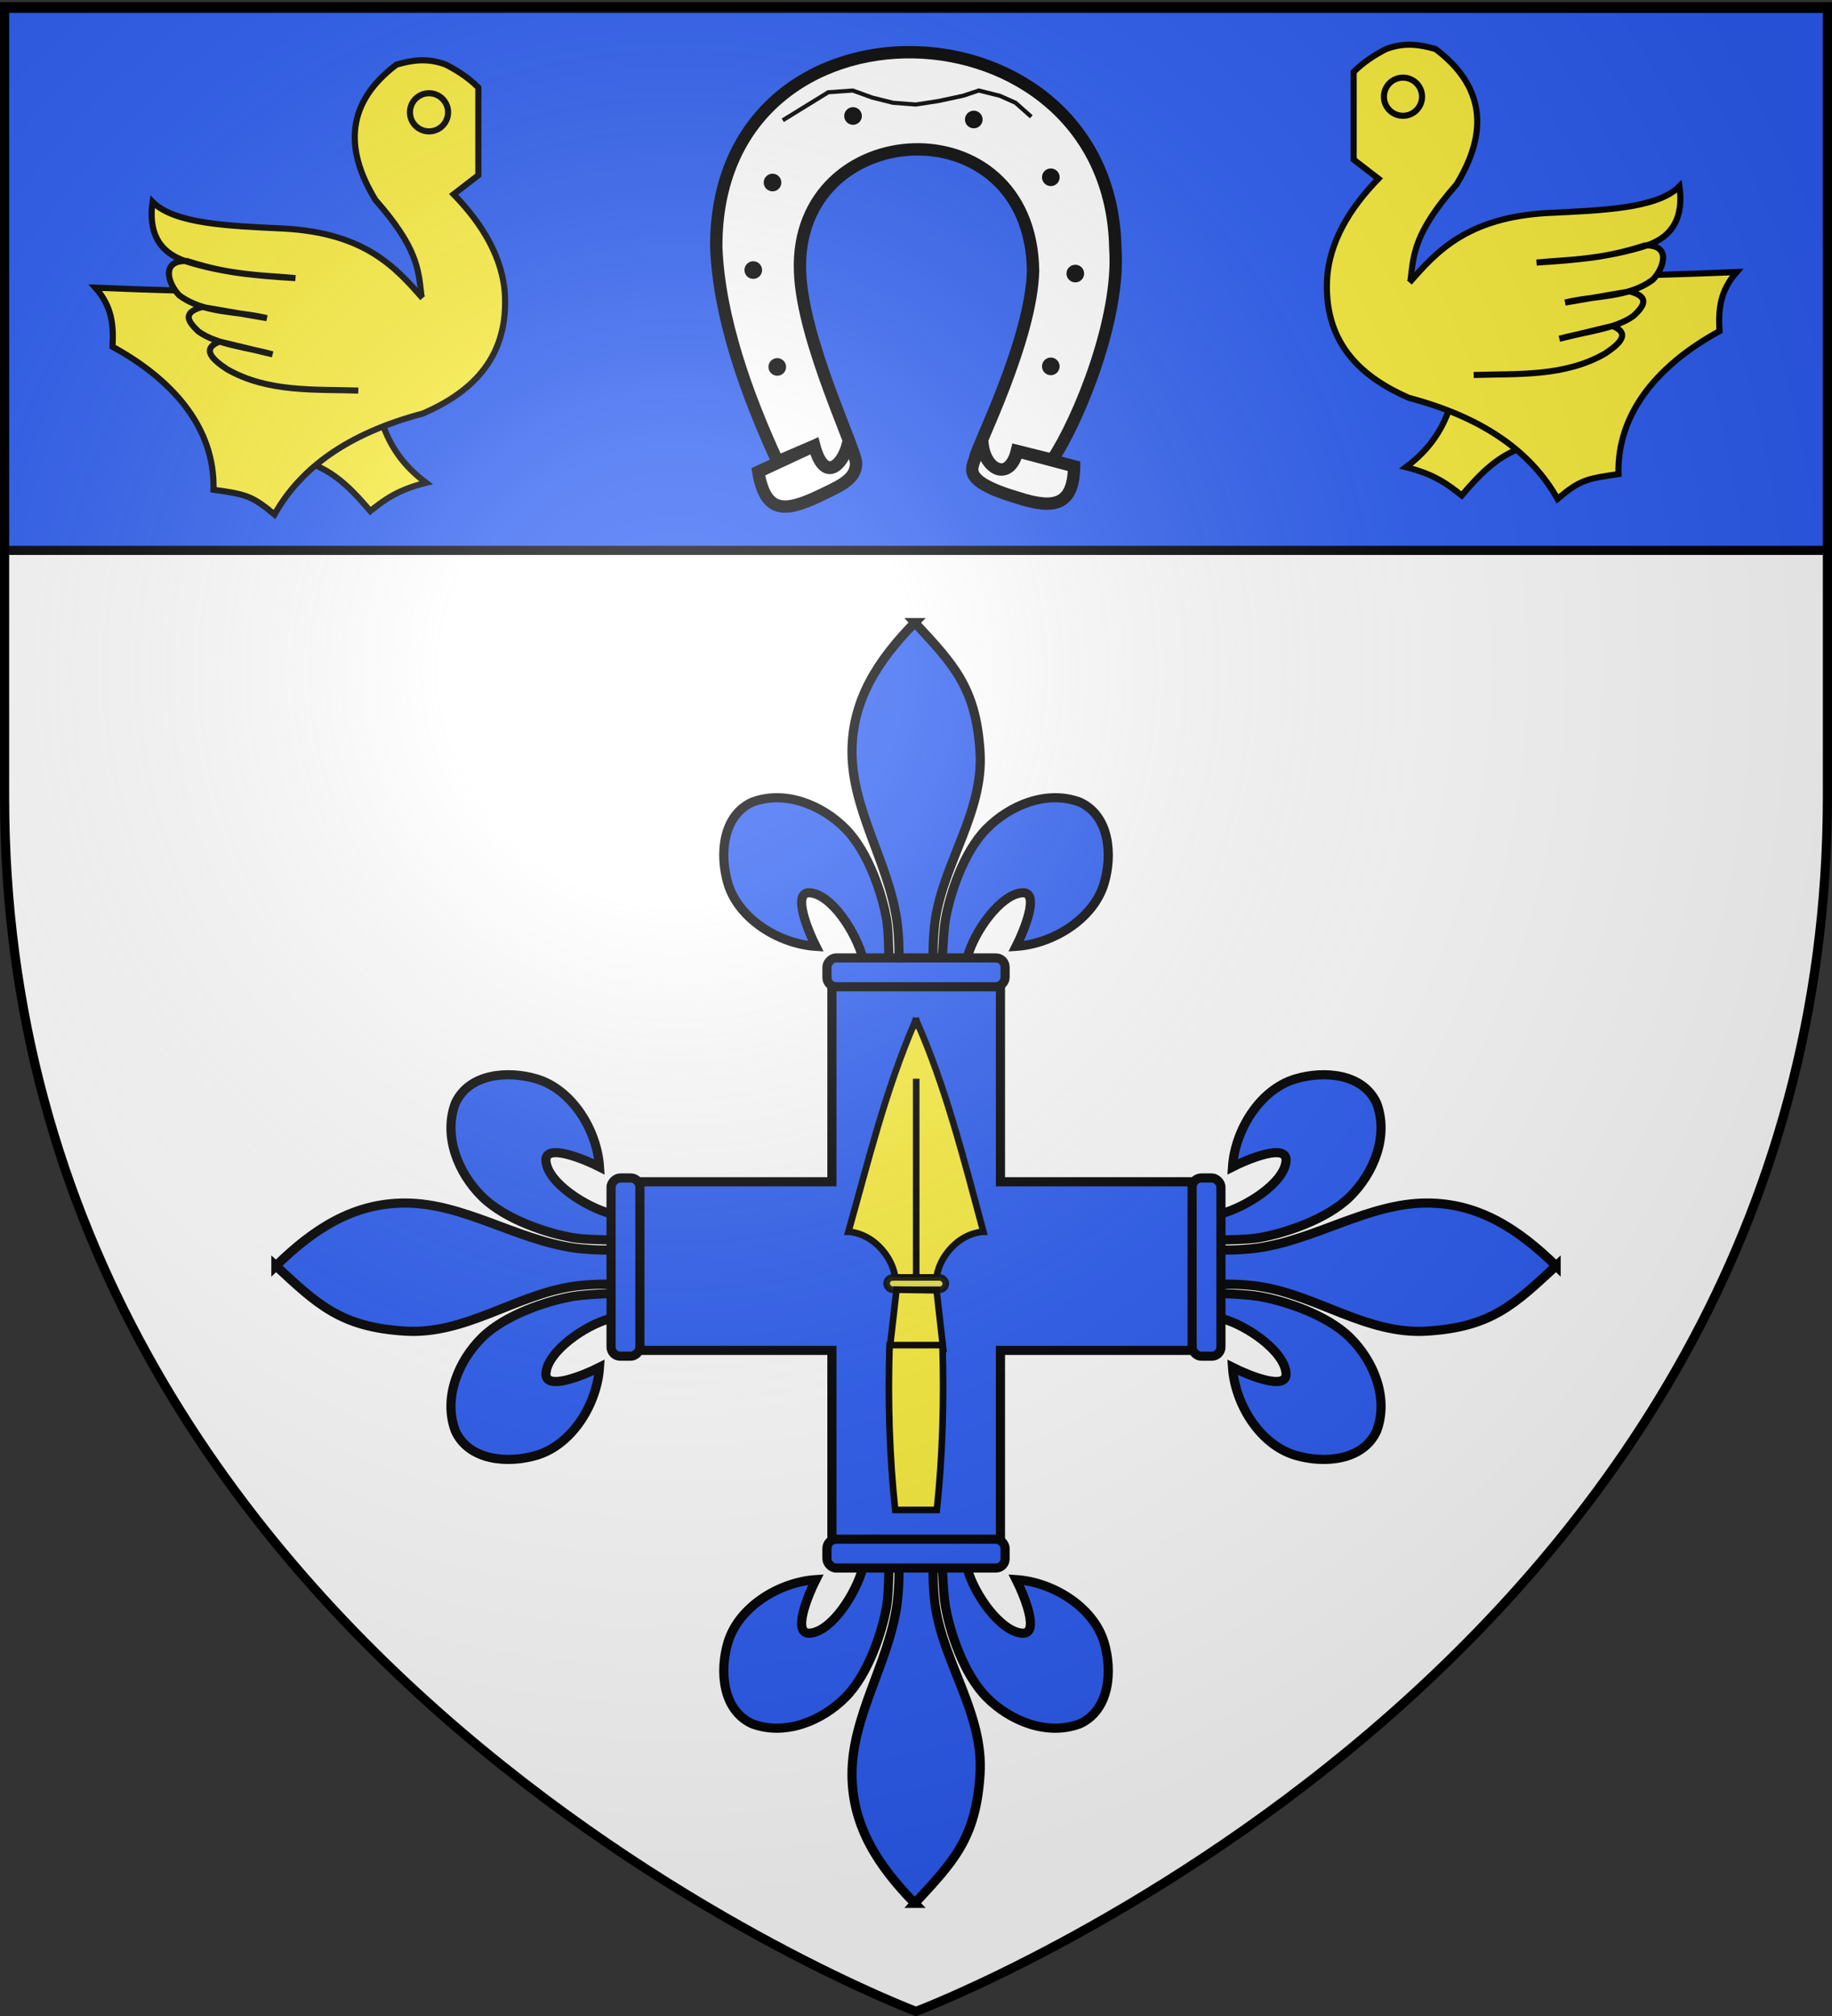
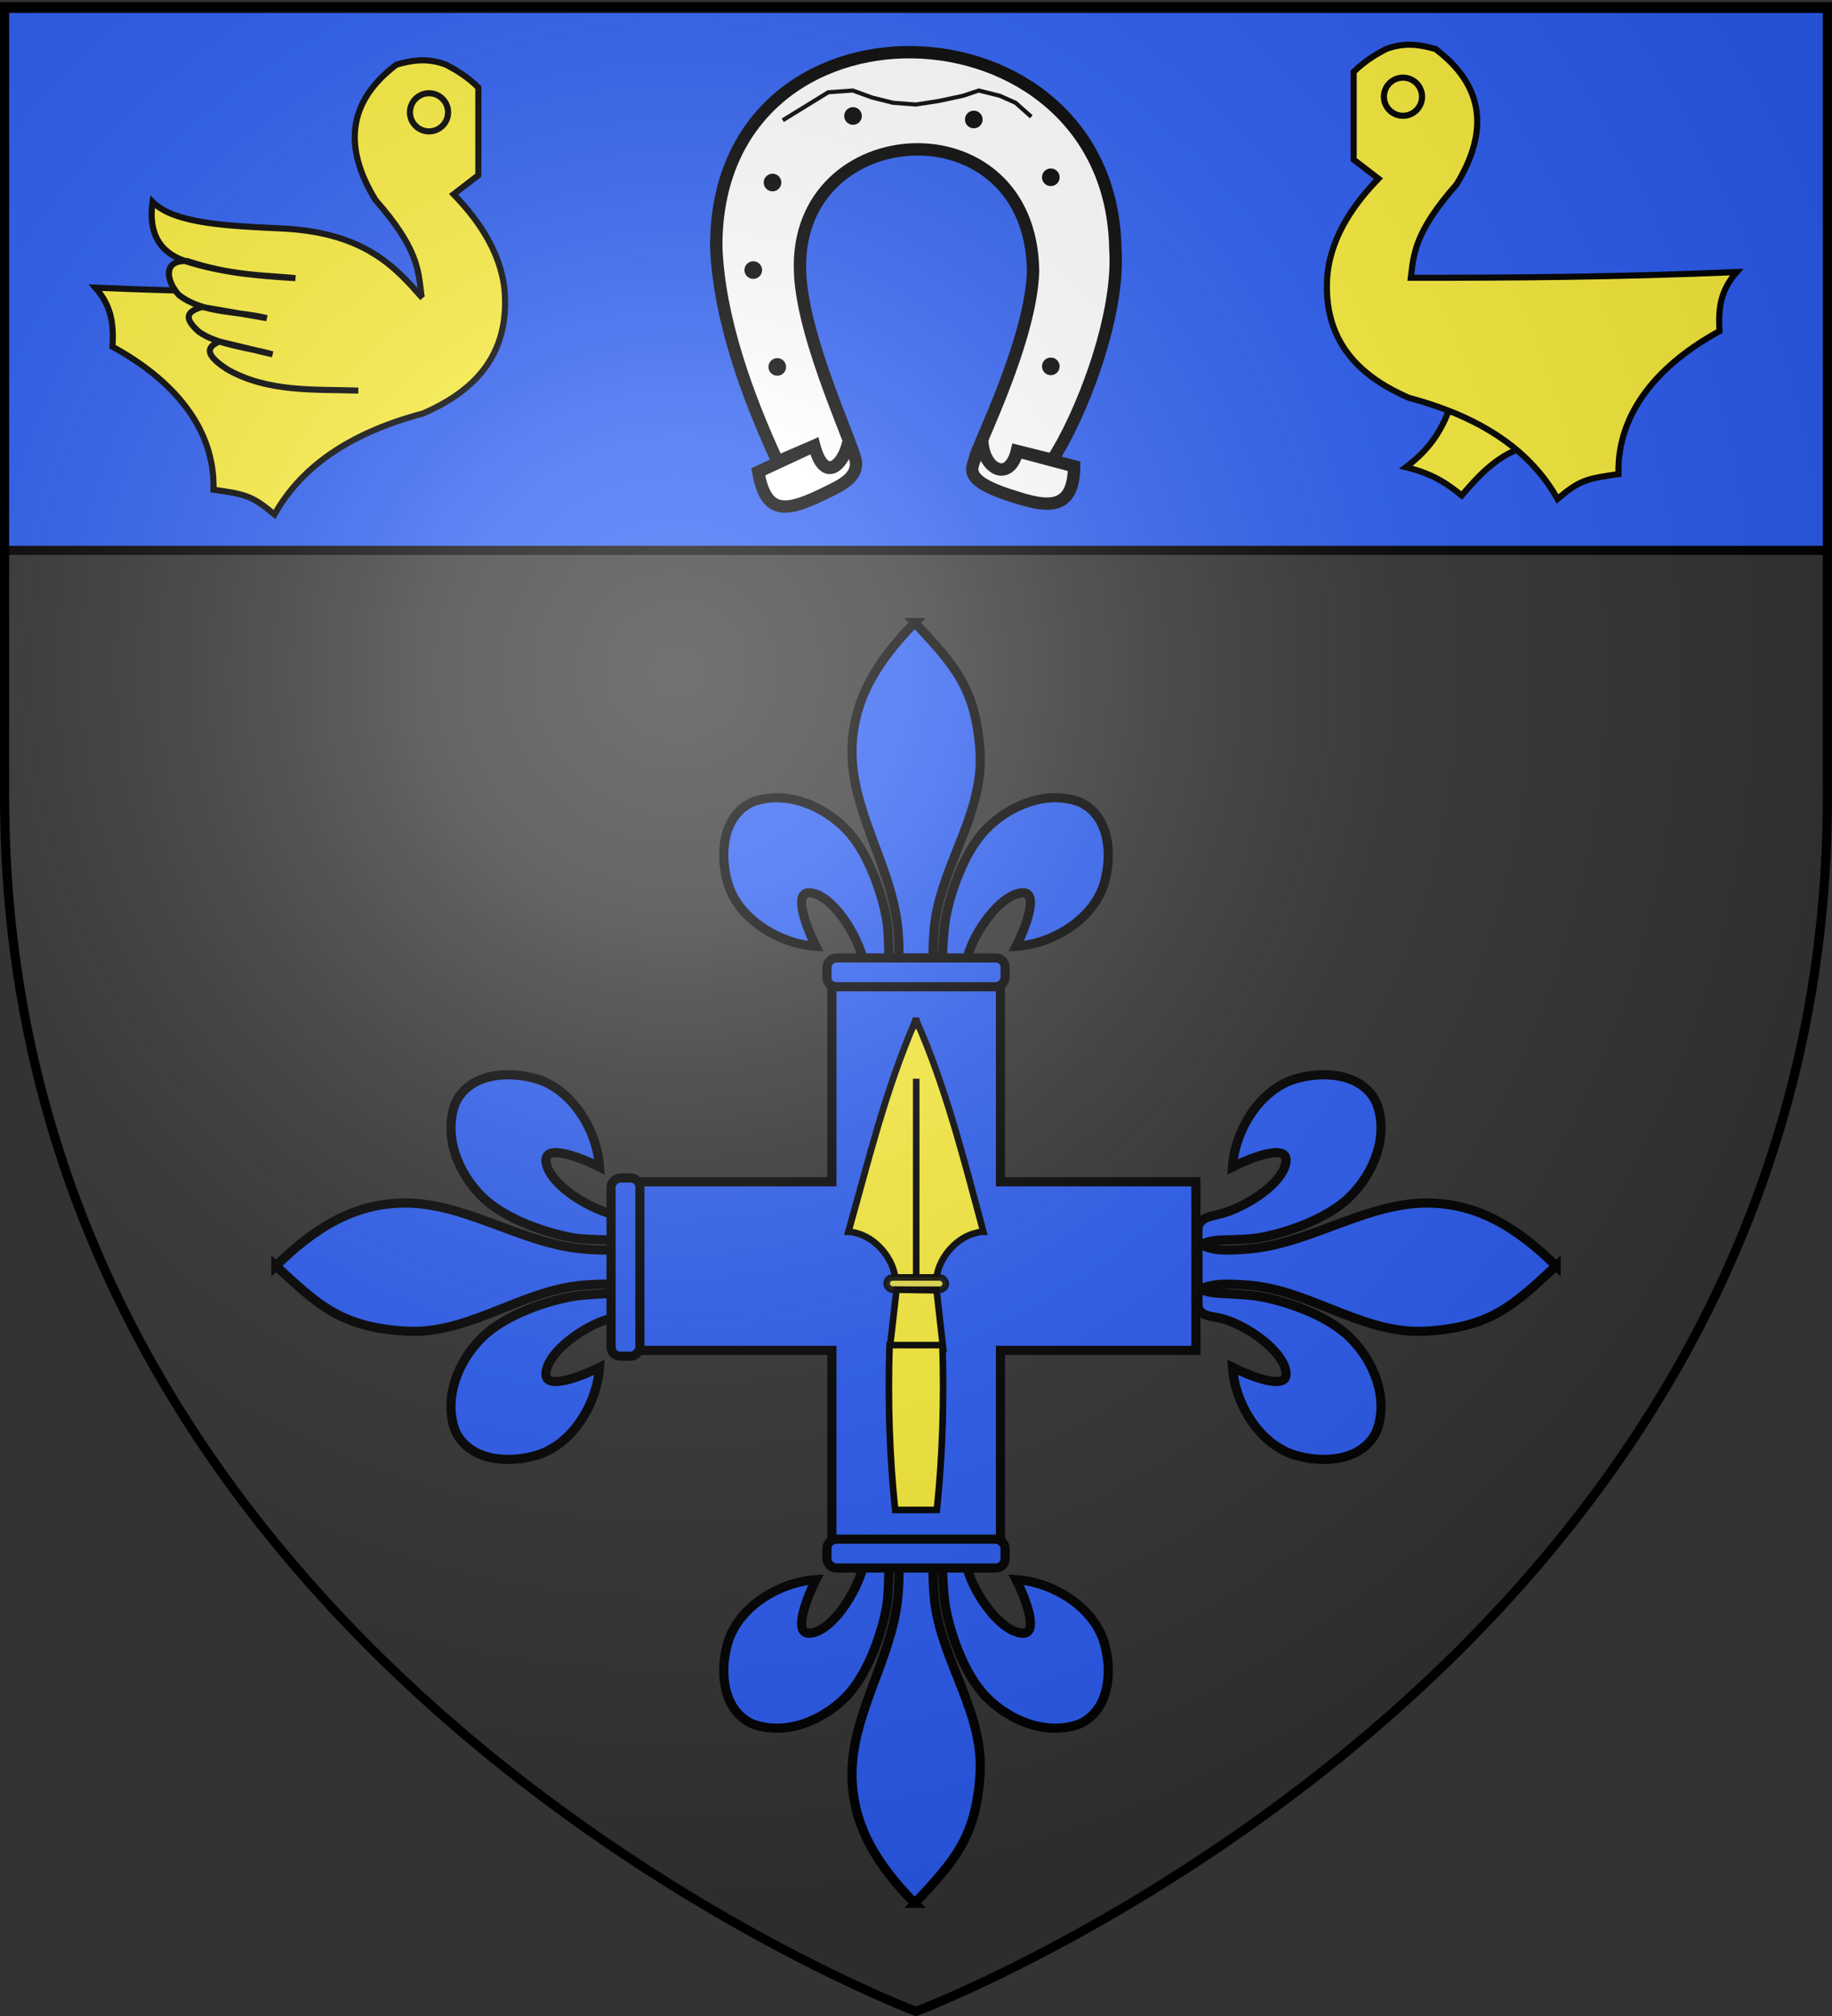
<svg xmlns="http://www.w3.org/2000/svg" xmlns:xlink="http://www.w3.org/1999/xlink" width="600" height="660" version="1.0">
  <rect width="100%" height="100%" fill="#333333" stroke="none" />
  <desc>Flag of Canton of Valais (Wallis)</desc>
  <defs>
    <radialGradient xlink:href="#a" id="b" cx="221.445" cy="226.331" r="300" fx="221.445" fy="226.331" gradientTransform="matrix(1.353 0 0 1.349 -77.63 -85.747)" gradientUnits="userSpaceOnUse" />
    <linearGradient id="a">
      <stop offset="0" style="stop-color:white;stop-opacity:.314" />
      <stop offset=".19" style="stop-color:white;stop-opacity:.251" />
      <stop offset=".6" style="stop-color:#6b6b6b;stop-opacity:.125" />
      <stop offset="1" style="stop-color:black;stop-opacity:.125" />
    </linearGradient>
  </defs>
  <g style="display:inline">
-     <path d="M300 657.503s298.5-112.32 298.5-397.772V1.179H1.5v258.552C1.5 545.183 300 657.503 300 657.503" style="fill:#fff;fill-opacity:1;fill-rule:evenodd;stroke:none;stroke-width:1px;stroke-linecap:butt;stroke-linejoin:miter;stroke-opacity:1" />
    <path d="M1.277 2.736h597.447v177.447H1.277z" style="opacity:1;fill:#2b5df2;fill-opacity:1;fill-rule:evenodd;stroke:#000;stroke-width:3;stroke-linecap:round;stroke-linejoin:round;stroke-miterlimit:4;stroke-dasharray:none;stroke-dashoffset:0;stroke-opacity:1" />
    <path d="M321.533 144.553c.694 9.408 9.258 13.319 11.66 3.109l11.456 2.865c8.832-13.302 22.236-46.491 20.636-69.09-1.393-83.476-131.157-87.934-130.7-.5.893 23.07 9.944 48.256 20.068 70.174l12.03-5.169c3.388 12.545 9.594 5.951 11.072-.875.14.932.33 1.224.022.31-1.77 7.031-7.846 13.097-11.094.565l-18.338 8.52c2.348 13.684 8.581 13.277 20.061 7.862 5.425-2.726 11.903-4.957 11.959-10.483.577-3.49-17.667-40.215-18.342-63.048-1.855-50.746 75.476-55.543 76.32-.166-.545 22.489-18.396 57.8-18.919 61.007-.605 3.37-5.633 7.61 14.197 13.413 11.486 3.697 17.995 2.55 18.16-10.392l-18.754-4.993c-2.564 10.294-10.548 6.16-11.277-2.712z" style="opacity:1;fill:#fff;fill-opacity:1;stroke:#000;stroke-width:4.046;stroke-miterlimit:4;stroke-opacity:1" />
    <path d="m23.777 95.771 2.258-1.39 2.257-1.389 2.431-.173 1.91.695 2.083.52 2.258.174 2.258-.347 2.431-.521 1.563-.521 2.084.521 1.563.694 1.562 1.389" style="opacity:1;fill:#fff;fill-opacity:1;stroke:#000;stroke-width:.409;stroke-miterlimit:4;stroke-dasharray:none;stroke-opacity:1" transform="matrix(3.301 0 0 3.301 177.873 -276.761)" />
    <circle cx="23.233" cy="120.232" r=".671" style="opacity:1;fill:#000;fill-opacity:1;stroke:#000;stroke-width:.409;stroke-miterlimit:4;stroke-dasharray:none;stroke-opacity:1" transform="matrix(3.301 0 0 3.301 177.873 -276.761)" />
    <circle cx="20.852" cy="110.626" r=".671" style="opacity:1;fill:#000;fill-opacity:1;stroke:#000;stroke-width:.409;stroke-miterlimit:4;stroke-dasharray:none;stroke-opacity:1" transform="matrix(3.301 0 0 3.301 177.873 -276.761)" />
    <circle cx="22.762" cy="101.944" r=".671" style="opacity:1;fill:#000;fill-opacity:1;stroke:#000;stroke-width:.409;stroke-miterlimit:4;stroke-dasharray:none;stroke-opacity:1" transform="matrix(3.301 0 0 3.301 177.873 -276.761)" />
    <circle cx="30.75" cy="95.345" r=".671" style="opacity:1;fill:#000;fill-opacity:1;stroke:#000;stroke-width:.409;stroke-miterlimit:4;stroke-dasharray:none;stroke-opacity:1" transform="matrix(3.301 0 0 3.301 177.873 -276.761)" />
    <circle cx="42.731" cy="95.693" r=".671" style="opacity:1;fill:#000;fill-opacity:1;stroke:#000;stroke-width:.409;stroke-miterlimit:4;stroke-dasharray:none;stroke-opacity:1" transform="matrix(3.301 0 0 3.301 177.873 -276.761)" />
    <circle cx="50.373" cy="101.423" r=".671" style="opacity:1;fill:#000;fill-opacity:1;stroke:#000;stroke-width:.409;stroke-miterlimit:4;stroke-dasharray:none;stroke-opacity:1" transform="matrix(3.301 0 0 3.301 177.873 -276.761)" />
-     <circle cx="52.803" cy="110.973" r=".671" style="opacity:1;fill:#000;fill-opacity:1;stroke:#000;stroke-width:.409;stroke-miterlimit:4;stroke-dasharray:none;stroke-opacity:1" transform="matrix(3.301 0 0 3.301 177.873 -276.761)" />
    <circle cx="50.372" cy="120.177" r=".671" style="opacity:1;fill:#000;fill-opacity:1;stroke:#000;stroke-width:.409;stroke-miterlimit:4;stroke-dasharray:none;stroke-opacity:1" transform="matrix(3.301 0 0 3.301 177.873 -276.761)" />
    <g style="fill:#fcef3c;fill-opacity:1;stroke:#000;stroke-width:2.336;stroke-miterlimit:4;stroke-dasharray:none;stroke-opacity:1">
      <g style="fill:#fcef3c;fill-opacity:1;stroke:#000;stroke-width:2.218;stroke-miterlimit:4;stroke-dasharray:none;stroke-opacity:1;display:inline">
        <path d="M-143.977 278.607c-3.567 9.659-9.168 15.76-15.529 20.53 10.376 2.517 15.384 6.376 20.267 10.266 5.834-6.878 11.933-13.423 20.53-16.846l.264-13.687z" style="fill:#fcef3c;fill-opacity:1;fill-rule:evenodd;stroke:#000;stroke-width:2.218;stroke-linecap:butt;stroke-linejoin:miter;stroke-miterlimit:4;stroke-dasharray:none;stroke-opacity:1" transform="translate(604.328 -116.873)scale(.902)" />
        <path d="M-178.483 155.68c3.92-3.881 7.84-6.244 11.76-8.3 6.859-2.59 12.514-1.568 17.987 0 17.877 13.495 19.24 30.088 7.61 49.117-15.363 17.442-15.557 25.404-16.603 33.898 37.336.007 75.49-.26 118.297-2.076-5.844 6.649-6.691 13.027-6.227 21.446-21.499 11.734-37.238 29.115-36.665 51.885-11.647 1.67-13.968 2.124-22.137 8.993-9.307-16.562-26.219-29.32-53.96-36.665-16.147-7.057-30.589-18.776-29.747-42.2.514-14.312 8.492-26.884 18.678-37.357l-8.993-6.917z" style="fill:#fcef3c;fill-opacity:1;fill-rule:evenodd;stroke:#000;stroke-width:2.218;stroke-linecap:butt;stroke-linejoin:miter;stroke-miterlimit:4;stroke-dasharray:none;stroke-opacity:1" transform="translate(604.328 -116.873)scale(.902)" />
        <path d="M-155.654 164.674a6.918 6.918 0 1 1-13.836 0 6.918 6.918 0 1 1 13.836 0z" style="color:#000;fill:#fcef3c;fill-opacity:1;fill-rule:nonzero;stroke:#000;stroke-width:2.218;stroke-linecap:butt;stroke-linejoin:miter;marker:none;marker-start:none;marker-mid:none;marker-end:none;stroke-miterlimit:4;stroke-dasharray:none;stroke-dashoffset:0;stroke-opacity:1;visibility:visible;display:inline;overflow:visible" transform="translate(606.132 -116.873)scale(.902)" />
-         <path d="M-158.235 232.123c9.673-10.944 20.64-23.617 50.315-25.25 19.6-.949 39.726-1.574 47.734-9.684 1.497 10.704-2.03 18.11-11.76 21.445-13.157 4.26-26.623 5.424-40.125 6.226 12.183-1.182 22.672-.792 39.432-6.226 9.749-.277 6.688 8.464 2.768 12.453-9.06 6.791-21.179 5.629-31.823 8.301l23.521-4.053c7.66 2.116 4.785 5.57 1.35 8.862-6.654 4.843-17.705 5.756-26.946 8.335l19.238-4.643c6.895 2.705 2.422 6.623-2.669 10.012-14.835 8.523-31.99 7.248-47.7 7.775" style="fill:#fcef3c;fill-opacity:1;fill-rule:evenodd;stroke:#000;stroke-width:2.218;stroke-linecap:butt;stroke-linejoin:miter;stroke-miterlimit:4;stroke-dasharray:none;stroke-opacity:1" transform="translate(604.328 -116.873)scale(.902)" />
      </g>
    </g>
    <g style="fill:#fcef3c;fill-opacity:1;stroke:#000;stroke-width:2.336;stroke-miterlimit:4;stroke-dasharray:none;stroke-opacity:1">
      <g style="fill:#fcef3c;fill-opacity:1;stroke:#000;stroke-width:2.218;stroke-miterlimit:4;stroke-dasharray:none;stroke-opacity:1;display:inline">
-         <path d="M-143.977 278.607c-3.567 9.659-9.168 15.76-15.529 20.53 10.376 2.517 15.384 6.376 20.267 10.266 5.834-6.878 11.933-13.423 20.53-16.846l.264-13.687z" style="fill:#fcef3c;fill-opacity:1;fill-rule:evenodd;stroke:#000;stroke-width:2.218;stroke-linecap:butt;stroke-linejoin:miter;stroke-miterlimit:4;stroke-dasharray:none;stroke-opacity:1" transform="matrix(-.902 0 0 .902 -4.328 -111.767)" />
        <path d="M-178.483 155.68c3.92-3.881 7.84-6.244 11.76-8.3 6.859-2.59 12.514-1.568 17.987 0 17.877 13.495 19.24 30.088 7.61 49.117-15.363 17.442-15.557 25.404-16.603 33.898 37.336.007 75.49-.26 118.297-2.076-5.844 6.649-6.691 13.027-6.227 21.446-21.499 11.734-37.238 29.115-36.665 51.885-11.647 1.67-13.968 2.124-22.137 8.993-9.307-16.562-26.219-29.32-53.96-36.665-16.147-7.057-30.589-18.776-29.747-42.2.514-14.312 8.492-26.884 18.678-37.357l-8.993-6.917z" style="fill:#fcef3c;fill-opacity:1;fill-rule:evenodd;stroke:#000;stroke-width:2.218;stroke-linecap:butt;stroke-linejoin:miter;stroke-miterlimit:4;stroke-dasharray:none;stroke-opacity:1" transform="matrix(-.902 0 0 .902 -4.328 -111.767)" />
        <path d="M-155.654 164.674a6.918 6.918 0 1 1-13.836 0 6.918 6.918 0 1 1 13.836 0z" style="color:#000;fill:#fcef3c;fill-opacity:1;fill-rule:nonzero;stroke:#000;stroke-width:2.218;stroke-linecap:butt;stroke-linejoin:miter;marker:none;marker-start:none;marker-mid:none;marker-end:none;stroke-miterlimit:4;stroke-dasharray:none;stroke-dashoffset:0;stroke-opacity:1;visibility:visible;display:inline;overflow:visible" transform="matrix(-.902 0 0 .902 -6.132 -111.767)" />
        <path d="M-158.235 232.123c9.673-10.944 20.64-23.617 50.315-25.25 19.6-.949 39.726-1.574 47.734-9.684 1.497 10.704-2.03 18.11-11.76 21.445-13.157 4.26-26.623 5.424-40.125 6.226 12.183-1.182 22.672-.792 39.432-6.226 9.749-.277 6.688 8.464 2.768 12.453-9.06 6.791-21.179 5.629-31.823 8.301l23.521-4.053c7.66 2.116 4.785 5.57 1.35 8.862-6.654 4.843-17.705 5.756-26.946 8.335l19.238-4.643c6.895 2.705 2.422 6.623-2.669 10.012-14.835 8.523-31.99 7.248-47.7 7.775" style="fill:#fcef3c;fill-opacity:1;fill-rule:evenodd;stroke:#000;stroke-width:2.218;stroke-linecap:butt;stroke-linejoin:miter;stroke-miterlimit:4;stroke-dasharray:none;stroke-opacity:1" transform="matrix(-.902 0 0 .902 -4.328 -111.767)" />
      </g>
    </g>
    <g style="stroke:#000;stroke-opacity:1;stroke-width:8.189;stroke-miterlimit:4;stroke-dasharray:none">
      <path d="M-247.746 693.086v174.906h-174.906v150.813h174.906v174.906h150.813v-174.907H77.973V867.993H-96.933V693.086z" style="opacity:1;fill:#2b5df2;fill-opacity:1;stroke:#000;stroke-width:8.189;stroke-miterlimit:4;stroke-dasharray:none;stroke-opacity:1" transform="matrix(.366 0 0 .366 363.135 69.211)" />
      <g style="fill:#2b5df2;fill-opacity:1;stroke:#000;stroke-width:8.189;stroke-miterlimit:4;stroke-dasharray:none;stroke-opacity:1">
        <g style="fill:#2b5df2;fill-opacity:1;stroke:#000;stroke-width:6.99;stroke-miterlimit:4;stroke-dasharray:none;stroke-opacity:1;display:inline" transform="matrix(.429 0 0 .429 320.24 517.021)">
          <path d="M-48.097-730.047C-18.635-698.2-1.31-680.639 1.716-631.226c2.8 45.728-27.63 83.959-34.188 128.188-1.244 8.39-2.311 25.513-1.187 32.458.832 5.143 3.392 20.855 6.187 1.414.575-3.999.987-24.06 2.75-34.247 3.212-18.561 13.498-51.199 31.344-69.281 17.838-18.075 46.104-29.799 71.312-20.344 22.84 10.538 25 40.3 18.5 62.062-8.138 27.256-39.24 46.12-67.125 47.97 5.526-10.927 18.75-42.114 4.407-40.876-16.603 1.433-36.463 29.681-41.633 49.06-1.947 7.297-1.16 18.627-11.586 18.159h-55.313c-10.425.468-11.052-10.155-13-17.453-5.17-19.377-23.616-48.333-40.218-49.766-14.344-1.238-1.12 29.949 4.406 40.875-27.884-1.848-58.986-20.713-67.125-47.969-6.499-21.762-4.34-51.524 18.5-62.062 25.208-9.455 53.474 2.27 71.312 20.344 17.846 18.082 28.132 50.72 31.344 69.281 1.763 10.187 1.468 28.834 2.043 32.833 2.796 19.441 6.062 5.143 6.895 0 1.124-6.945.056-24.069-1.188-32.458-6.559-44.23-34.109-84.015-34.187-128.188-.07-39.886 19.983-70.234 47.937-98.82z" style="fill:#2b5df2;fill-opacity:1;fill-rule:evenodd;stroke:#000;stroke-width:6.99;stroke-linecap:butt;stroke-linejoin:miter;stroke-miterlimit:4;stroke-dasharray:none;stroke-opacity:1" />
          <rect width="136" height="22" x="-20.841" y="-474.154" rx="7.012" ry="7.012" style="fill:#2b5df2;fill-opacity:1;fill-rule:evenodd;stroke:#000;stroke-width:6.99;stroke-linejoin:round;stroke-miterlimit:4;stroke-dasharray:none;stroke-opacity:1" transform="scale(-1 1)" />
        </g>
        <g style="fill:#2b5df2;fill-opacity:1;stroke:#000;stroke-width:6.99;stroke-miterlimit:4;stroke-dasharray:none;stroke-opacity:1;display:inline" transform="matrix(.429 0 0 -.429 320.24 309.927)">
          <path d="M-48.097-730.047C-18.635-698.2-1.31-680.639 1.716-631.226c2.8 45.728-27.63 83.959-34.188 128.188-1.244 8.39-2.311 25.513-1.187 32.458.832 5.143 3.392 20.855 6.187 1.414.575-3.999.987-24.06 2.75-34.247 3.212-18.561 13.498-51.199 31.344-69.281 17.838-18.075 46.104-29.799 71.312-20.344 22.84 10.538 25 40.3 18.5 62.062-8.138 27.256-39.24 46.12-67.125 47.97 5.526-10.927 18.75-42.114 4.407-40.876-16.603 1.433-36.463 29.681-41.633 49.06-1.947 7.297-1.16 18.627-11.586 18.159h-55.313c-10.425.468-11.052-10.155-13-17.453-5.17-19.377-23.616-48.333-40.218-49.766-14.344-1.238-1.12 29.949 4.406 40.875-27.884-1.848-58.986-20.713-67.125-47.969-6.499-21.762-4.34-51.524 18.5-62.062 25.208-9.455 53.474 2.27 71.312 20.344 17.846 18.082 28.132 50.72 31.344 69.281 1.763 10.187 1.468 28.834 2.043 32.833 2.796 19.441 6.062 5.143 6.895 0 1.124-6.945.056-24.069-1.188-32.458-6.559-44.23-34.109-84.015-34.187-128.188-.07-39.886 19.983-70.234 47.937-98.82z" style="fill:#2b5df2;fill-opacity:1;fill-rule:evenodd;stroke:#000;stroke-width:6.99;stroke-linecap:butt;stroke-linejoin:miter;stroke-miterlimit:4;stroke-dasharray:none;stroke-opacity:1" />
          <rect width="136" height="22" x="-20.841" y="-474.154" rx="7.012" ry="7.012" style="fill:#2b5df2;fill-opacity:1;fill-rule:evenodd;stroke:#000;stroke-width:6.99;stroke-linejoin:round;stroke-miterlimit:4;stroke-dasharray:none;stroke-opacity:1" transform="scale(-1 1)" />
        </g>
      </g>
      <g style="fill:#2b5df2;fill-opacity:1;stroke:#000;stroke-width:8.189;stroke-miterlimit:4;stroke-dasharray:none;stroke-opacity:1">
        <g style="fill:#2b5df2;fill-opacity:1;stroke:#000;stroke-width:6.99;stroke-miterlimit:4;stroke-dasharray:none;stroke-opacity:1;display:inline" transform="matrix(0 .429 -.429 0 196.453 435.053)">
          <path d="M-48.097-730.047C-18.635-698.2-1.31-680.639 1.716-631.226c2.8 45.728-27.63 83.959-34.188 128.188-1.244 8.39-2.311 25.513-1.187 32.458.832 5.143 3.392 20.855 6.187 1.414.575-3.999.987-24.06 2.75-34.247 3.212-18.561 13.498-51.199 31.344-69.281 17.838-18.075 46.104-29.799 71.312-20.344 22.84 10.538 25 40.3 18.5 62.062-8.138 27.256-39.24 46.12-67.125 47.97 5.526-10.927 18.75-42.114 4.407-40.876-16.603 1.433-36.463 29.681-41.633 49.06-1.947 7.297-1.16 18.627-11.586 18.159h-55.313c-10.425.468-11.052-10.155-13-17.453-5.17-19.377-23.616-48.333-40.218-49.766-14.344-1.238-1.12 29.949 4.406 40.875-27.884-1.848-58.986-20.713-67.125-47.969-6.499-21.762-4.34-51.524 18.5-62.062 25.208-9.455 53.474 2.27 71.312 20.344 17.846 18.082 28.132 50.72 31.344 69.281 1.763 10.187 1.468 28.834 2.043 32.833 2.796 19.441 6.062 5.143 6.895 0 1.124-6.945.056-24.069-1.188-32.458-6.559-44.23-34.109-84.015-34.187-128.188-.07-39.886 19.983-70.234 47.937-98.82z" style="fill:#2b5df2;fill-opacity:1;fill-rule:evenodd;stroke:#000;stroke-width:6.99;stroke-linecap:butt;stroke-linejoin:miter;stroke-miterlimit:4;stroke-dasharray:none;stroke-opacity:1" />
-           <rect width="136" height="22" x="-20.841" y="-474.154" rx="7.012" ry="7.012" style="fill:#2b5df2;fill-opacity:1;fill-rule:evenodd;stroke:#000;stroke-width:6.99;stroke-linejoin:round;stroke-miterlimit:4;stroke-dasharray:none;stroke-opacity:1" transform="scale(-1 1)" />
        </g>
        <g style="fill:#2b5df2;fill-opacity:1;stroke:#000;stroke-width:6.99;stroke-miterlimit:4;stroke-dasharray:none;stroke-opacity:1;display:inline" transform="matrix(0 .429 .429 0 403.547 435.053)">
          <path d="M-48.097-730.047C-18.635-698.2-1.31-680.639 1.716-631.226c2.8 45.728-27.63 83.959-34.188 128.188-1.244 8.39-2.311 25.513-1.187 32.458.832 5.143 3.392 20.855 6.187 1.414.575-3.999.987-24.06 2.75-34.247 3.212-18.561 13.498-51.199 31.344-69.281 17.838-18.075 46.104-29.799 71.312-20.344 22.84 10.538 25 40.3 18.5 62.062-8.138 27.256-39.24 46.12-67.125 47.97 5.526-10.927 18.75-42.114 4.407-40.876-16.603 1.433-36.463 29.681-41.633 49.06-1.947 7.297-1.16 18.627-11.586 18.159h-55.313c-10.425.468-11.052-10.155-13-17.453-5.17-19.377-23.616-48.333-40.218-49.766-14.344-1.238-1.12 29.949 4.406 40.875-27.884-1.848-58.986-20.713-67.125-47.969-6.499-21.762-4.34-51.524 18.5-62.062 25.208-9.455 53.474 2.27 71.312 20.344 17.846 18.082 28.132 50.72 31.344 69.281 1.763 10.187 1.468 28.834 2.043 32.833 2.796 19.441 6.062 5.143 6.895 0 1.124-6.945.056-24.069-1.188-32.458-6.559-44.23-34.109-84.015-34.187-128.188-.07-39.886 19.983-70.234 47.937-98.82z" style="fill:#2b5df2;fill-opacity:1;fill-rule:evenodd;stroke:#000;stroke-width:6.99;stroke-linecap:butt;stroke-linejoin:miter;stroke-miterlimit:4;stroke-dasharray:none;stroke-opacity:1" />
          <rect width="136" height="22" x="-20.841" y="-474.154" rx="7.012" ry="7.012" style="fill:#2b5df2;fill-opacity:1;fill-rule:evenodd;stroke:#000;stroke-width:6.99;stroke-linejoin:round;stroke-miterlimit:4;stroke-dasharray:none;stroke-opacity:1" transform="scale(-1 1)" />
        </g>
      </g>
    </g>
    <g style="fill:#fcef3c;fill-opacity:1;stroke:#000;stroke-width:1.743;stroke-miterlimit:4;stroke-dasharray:none;stroke-opacity:1" transform="matrix(1.239 0 0 1.239 155.814 229.099)">
      <path d="M116.25 84.125v.594c-8.058 18.614-12.482 37.229-17.75 55.844 0 0 4.212-.008 8.125 3.906 3.913 3.913 4.25 8.156 4.25 8.156h10.937s.306-4.243 4.22-8.156 8.156-3.906 8.156-3.906c-5.195-19.337-10.167-38.897-17.75-55.844v-.594l-.094.281zM116.423 100.117v52.505" style="fill:#fcef3c;fill-opacity:1;fill-rule:evenodd;stroke:#000;stroke-width:1.743;stroke-linecap:butt;stroke-linejoin:miter;stroke-miterlimit:4;stroke-dasharray:none;stroke-opacity:1" />
      <rect width="15.654" height="3.261" x="108.596" y="152.622" ry="1.631" style="opacity:.9;fill:#fcef3c;fill-opacity:1;stroke:#000;stroke-width:1.743;stroke-miterlimit:4;stroke-dasharray:none;stroke-opacity:1" />
      <path d="m111.219 155.875-1.784 15.656h14.13l-1.752-15.5z" style="fill:#fcef3c;fill-opacity:1;fill-rule:evenodd;stroke:#000;stroke-width:1.743;stroke-linecap:butt;stroke-linejoin:miter;stroke-miterlimit:4;stroke-dasharray:none;stroke-opacity:1" />
    </g>
    <path d="M291.347 440.353h17.321c.562 17.99.05 35.982-1.838 53.972h-13.645c-1.836-17.149-2.453-35.597-1.838-53.972z" style="fill:#fcef3c;fill-opacity:1;stroke:#000;stroke-width:2.16;stroke-miterlimit:4;stroke-dasharray:none;stroke-opacity:1" />
  </g>
  <path d="M300 658.5s298.5-112.32 298.5-397.772V2.176H1.5v258.552C1.5 546.18 300 658.5 300 658.5" style="opacity:1;fill:url(#b);fill-opacity:1;fill-rule:evenodd;stroke:none;stroke-width:1px;stroke-linecap:butt;stroke-linejoin:miter;stroke-opacity:1" />
  <path d="M300 658.5S1.5 546.18 1.5 260.728V2.176h597v258.552C598.5 546.18 300 658.5 300 658.5z" style="opacity:1;fill:none;fill-opacity:1;fill-rule:evenodd;stroke:#000;stroke-width:3;stroke-linecap:butt;stroke-linejoin:miter;stroke-miterlimit:4;stroke-dasharray:none;stroke-opacity:1" />
</svg>